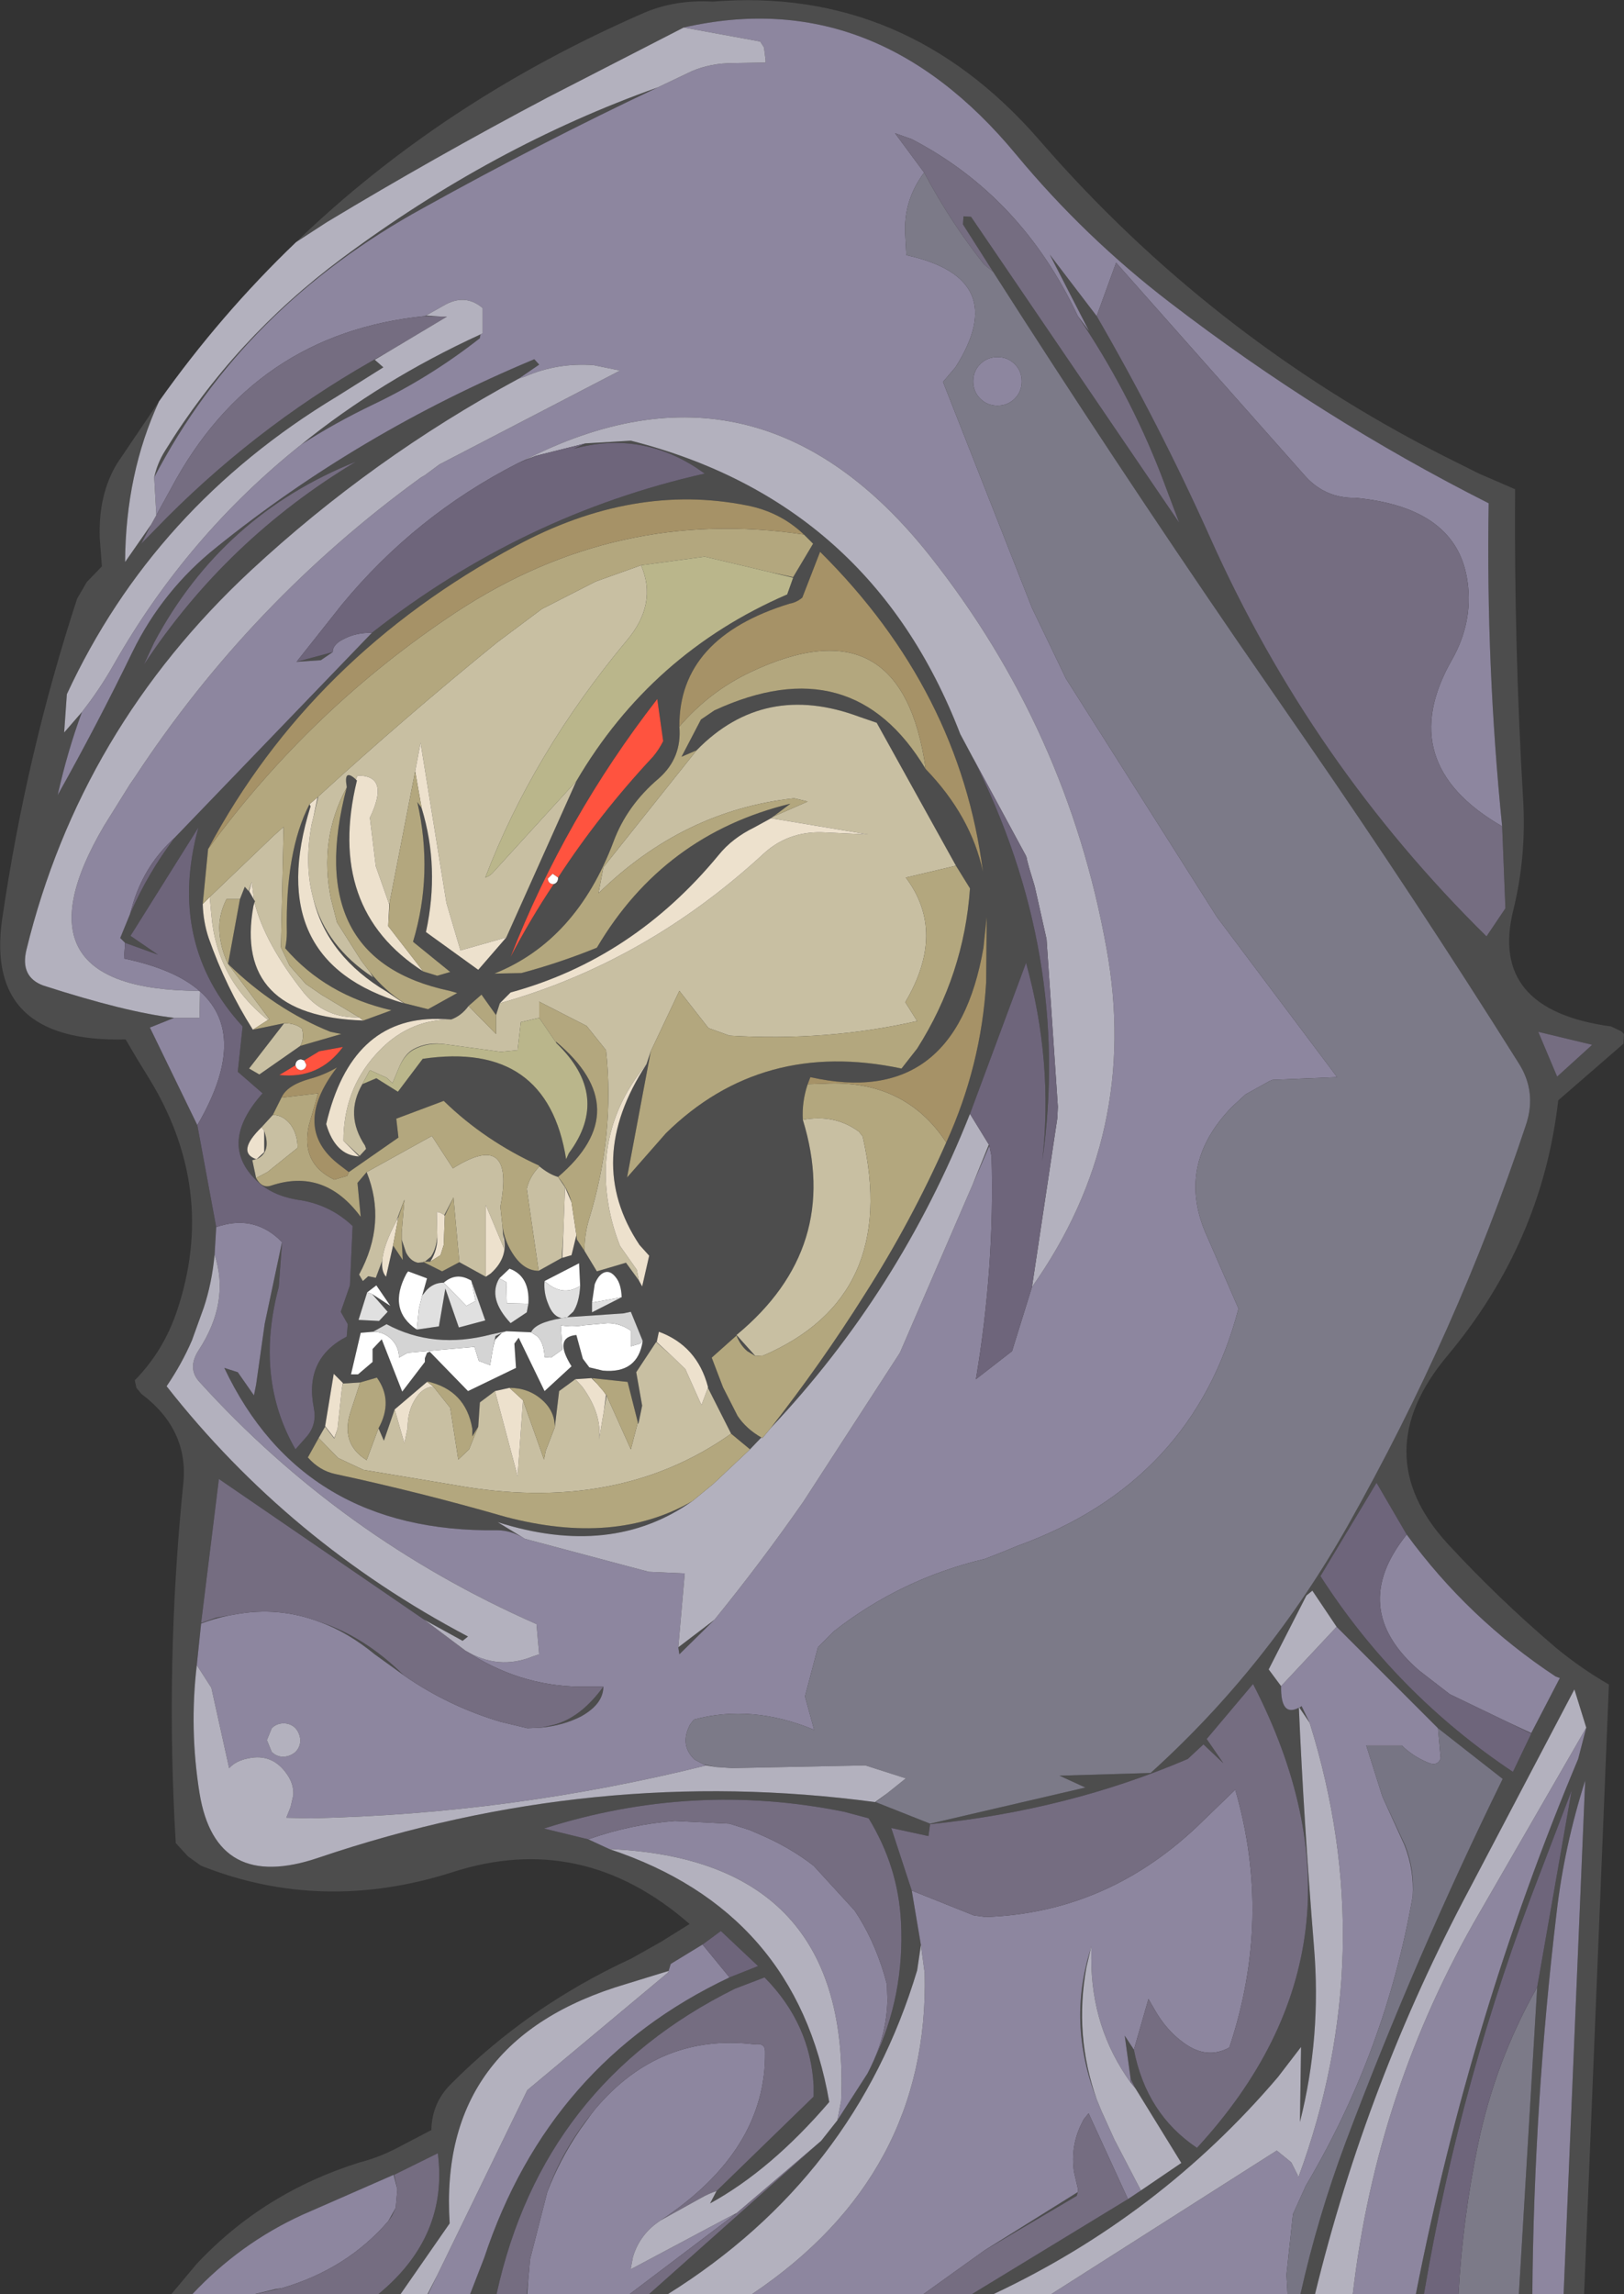
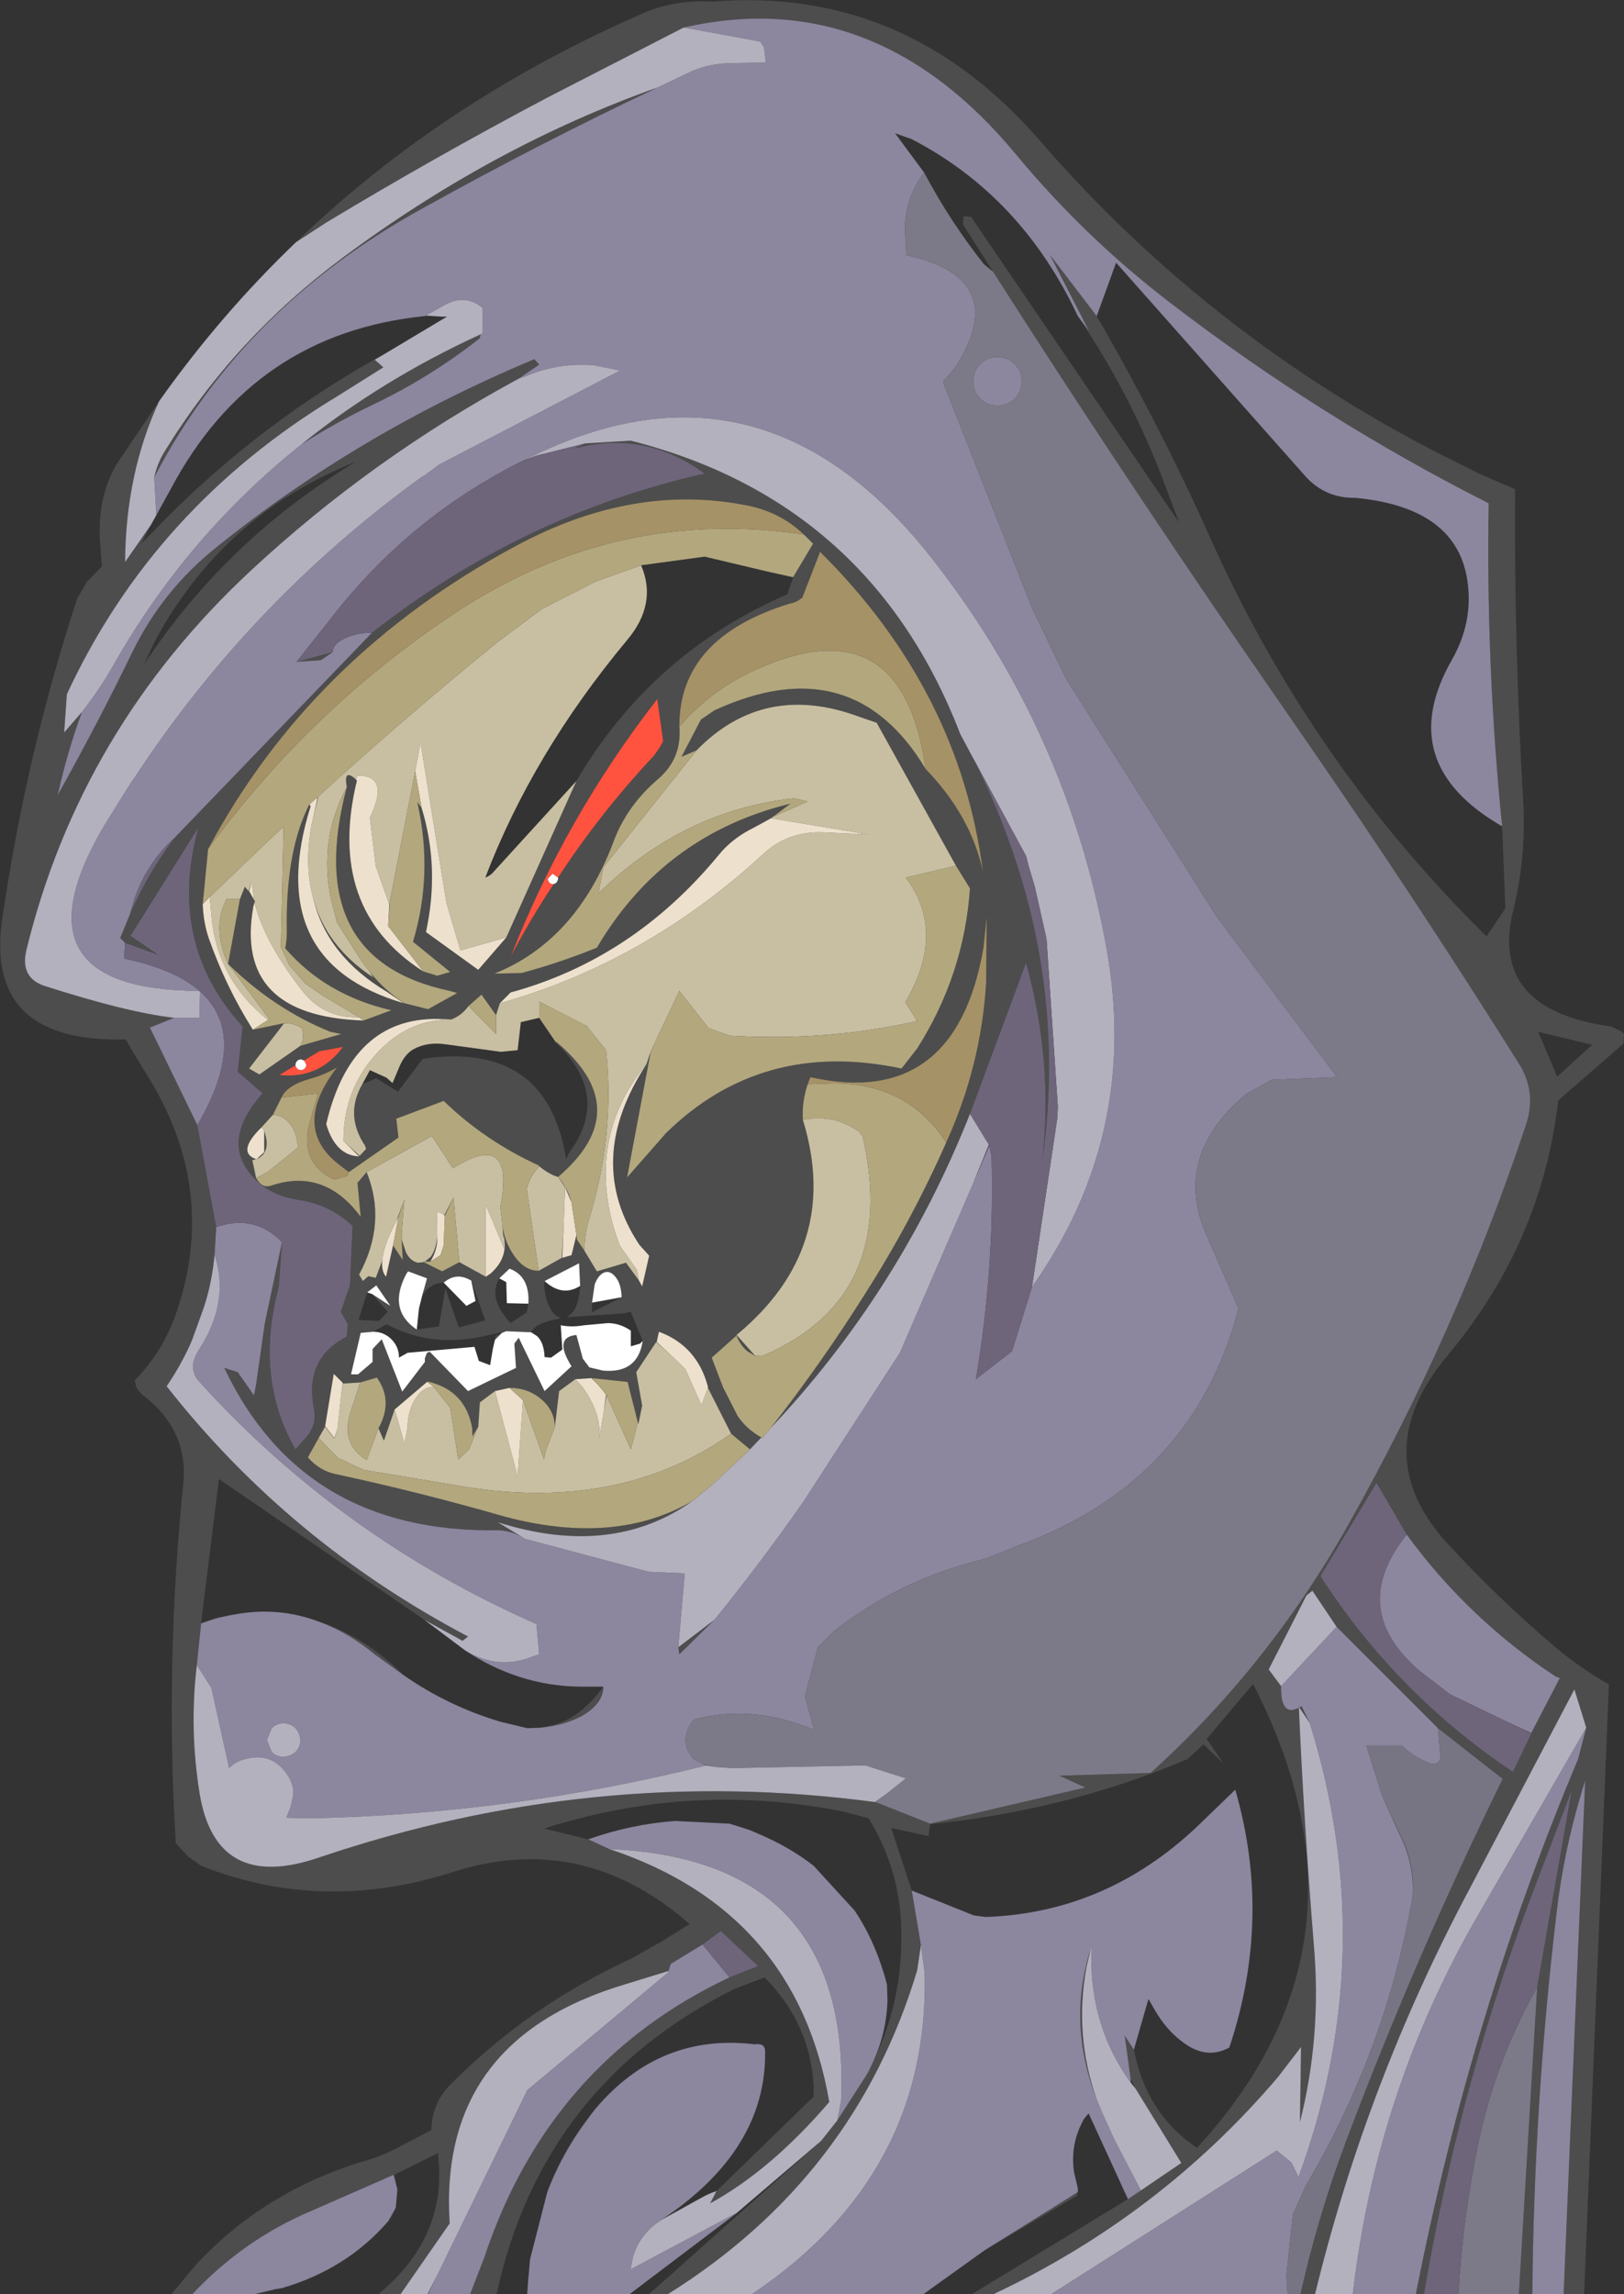
<svg xmlns="http://www.w3.org/2000/svg" height="212.65px" width="150.6px">
  <rect width="100%" height="100%" fill="#333333" stroke="none" />
  <g transform="matrix(1.0, 0.0, 0.0, 1.0, 75.35, 108.65)">
    <path d="M-47.9 -86.2 Q-34.25 -99.35 -15.65 -107.45 -12.75 -108.7 -9.25 -108.5 8.6 -109.95 21.0 -95.7 36.85 -77.4 58.5 -66.4 L61.8 -64.75 65.15 -63.3 Q65.05 -48.85 65.9 -34.45 66.2 -29.25 65.0 -24.35 62.65 -15.05 74.05 -13.5 L75.0 -13.05 75.25 -12.8 75.2 -11.9 69.15 -6.65 Q67.65 6.55 58.85 17.05 51.3 26.1 58.85 34.4 63.6 39.55 68.95 44.1 71.25 46.0 73.85 47.5 L71.55 104.0 69.65 104.0 71.65 56.4 Q69.7 62.55 69.0 68.65 66.9 86.25 66.75 104.0 L65.5 104.0 67.2 75.55 70.4 57.3 67.5 64.9 Q60.1 83.9 56.7 104.0 L55.95 104.0 Q61.05 78.05 71.0 54.4 L71.75 51.5 70.65 47.95 60.95 66.4 Q51.4 84.3 46.6 104.0 L45.25 104.0 Q46.85 96.85 49.45 89.9 55.95 72.65 64.0 56.25 L58.0 51.55 48.6 42.15 46.35 38.8 45.8 39.25 42.3 46.1 43.45 47.65 Q43.4 50.55 45.1 49.65 45.55 60.05 46.5 71.8 47.2 80.15 45.2 88.05 L45.3 81.1 43.15 83.9 Q32.2 96.75 16.8 104.0 L14.8 104.0 29.25 95.2 30.45 94.4 34.2 91.85 29.95 84.95 29.5 84.05 28.95 80.05 29.8 81.35 Q30.95 87.3 35.65 90.45 53.2 71.4 40.85 47.45 L36.55 52.55 38.1 54.8 36.25 53.05 34.8 54.4 Q23.7 59.15 10.9 60.45 L10.75 61.55 7.3 60.8 9.2 66.6 10.05 71.65 9.7 74.0 Q3.95 93.15 -13.4 104.0 L-15.15 104.0 0.8 89.8 2.3 87.9 5.1 83.55 5.35 83.05 5.7 82.3 Q8.55 76.35 8.2 69.5 7.95 64.4 5.2 59.9 L2.95 59.3 Q-11.1 56.45 -24.9 60.85 L-20.8 61.85 -18.85 62.75 Q-1.5 68.5 1.55 86.2 -3.85 92.5 -9.5 95.6 L-8.9 94.45 0.1 85.7 0.1 84.7 Q-0.2 78.95 -4.45 74.65 L-7.2 75.7 Q-25.05 84.55 -29.3 104.0 L-31.75 104.0 -30.45 100.65 Q-24.45 82.55 -7.7 74.65 L-5.05 73.6 -8.5 70.35 -10.2 71.6 -13.15 73.4 -13.35 74.05 -17.25 75.25 Q-34.75 80.4 -33.65 97.45 L-38.2 104.0 -40.25 104.0 Q-33.75 98.65 -34.75 90.95 L-38.8 92.95 -38.5 94.3 -38.85 92.95 -47.3 96.65 Q-53.1 99.3 -57.5 104.0 L-59.45 104.0 -57.15 101.25 Q-50.95 94.6 -42.0 91.8 -40.25 91.35 -38.6 90.5 L-35.35 88.8 Q-35.3 86.3 -33.55 84.55 -26.35 77.3 -16.8 72.9 L-14.05 71.35 -11.4 69.7 Q-21.35 61.0 -33.4 64.9 -45.5 68.75 -56.7 64.3 L-57.9 63.45 -59.05 62.2 Q-60.05 45.55 -58.35 28.85 -57.85 23.85 -62.25 20.55 L-62.7 20.0 -62.85 19.3 Q-60.2 16.6 -58.95 12.9 -55.1 1.5 -61.75 -9.05 L-62.7 -10.6 -63.7 -12.3 Q-76.8 -11.95 -75.15 -23.45 -72.9 -38.8 -68.2 -53.15 L-67.3 -54.7 -65.9 -56.15 -66.1 -58.75 Q-66.25 -62.85 -64.45 -65.75 L-60.6 -71.45 Q-63.7 -64.75 -63.75 -56.55 L-61.35 -60.0 -62.25 -58.25 -59.85 -60.7 Q-50.75 -69.8 -39.5 -75.95 L-40.6 -75.3 -39.8 -74.6 -44.1 -71.9 Q-61.1 -61.65 -69.15 -44.3 L-69.4 -40.75 -67.75 -42.65 Q-69.1 -39.0 -70.0 -34.95 -66.3 -41.55 -63.05 -48.25 -60.25 -53.95 -55.3 -57.9 -42.1 -68.55 -25.8 -75.35 L-25.35 -74.85 -27.25 -73.55 Q-40.85 -66.2 -52.1 -55.75 -67.9 -41.05 -72.9 -20.6 -73.5 -18.1 -71.35 -17.3 -63.6 -14.8 -59.2 -14.3 L-61.45 -13.4 -57.05 -4.35 -55.3 5.1 -55.45 7.65 Q-55.7 10.3 -56.45 12.55 L-57.55 15.6 Q-58.5 17.8 -59.9 19.85 -48.55 34.3 -31.95 43.05 L-32.45 43.45 -36.0 41.5 -55.05 28.45 -56.7 41.8 -55.3 41.3 -53.55 41.0 Q-55.1 41.25 -56.7 41.85 L-57.1 45.7 Q-57.8 51.6 -56.85 57.55 -55.35 66.8 -45.8 63.55 -20.25 54.9 5.8 58.4 L6.9 57.6 5.85 58.4 10.9 60.4 25.3 57.05 22.9 55.95 31.35 55.7 Q42.25 45.85 49.65 32.75 59.8 14.75 66.15 -4.35 67.2 -7.45 65.45 -10.15 55.9 -25.35 45.7 -40.1 L39.35 -49.3 Q27.8 -66.15 16.75 -83.45 L13.95 -87.85 14.0 -88.6 14.7 -88.55 34.0 -60.2 32.3 -64.7 Q29.3 -72.4 24.6 -79.35 L25.65 -77.95 22.0 -85.05 26.35 -79.35 Q32.2 -69.25 36.9 -58.75 46.25 -37.85 62.5 -21.85 L64.25 -24.45 63.95 -32.05 Q62.45 -46.9 62.7 -62.0 47.15 -69.85 33.15 -80.6 25.25 -86.65 18.9 -94.3 5.8 -110.15 -11.95 -106.1 L-24.6 -99.6 Q-35.1 -94.05 -45.05 -88.05 L-47.9 -86.2 M-10.1 54.9 L-8.95 55.15 -9.85 55.0 -10.1 54.9 M-21.05 -67.55 L-16.85 -67.8 Q5.4 -62.15 13.7 -40.6 L14.85 -38.45 Q24.05 -20.25 21.3 -1.0 22.35 -10.2 19.8 -19.4 L14.6 -5.4 Q8.05 11.1 -3.9 23.75 0.8 17.75 4.8 11.4 9.15 4.6 12.4 -2.75 15.65 -9.9 16.1 -17.6 L16.15 -23.65 15.85 -20.8 Q13.25 -5.8 -0.2 -8.8 L-0.45 -8.15 Q-1.0 -6.5 -0.9 -4.85 2.75 7.0 -7.05 15.1 L-5.3 17.05 -6.05 16.6 Q-6.7 16.05 -7.05 15.15 L-9.35 17.2 -8.3 19.95 -6.95 22.6 Q-6.15 23.8 -4.75 24.6 L-5.8 25.7 -7.55 24.25 -9.7 20.0 -9.7 19.9 Q-10.7 16.1 -14.25 14.8 L-14.45 15.75 -13.1 17.0 -14.5 15.75 -16.35 18.55 -15.8 21.65 -16.15 23.35 -16.2 23.2 -17.15 19.45 -20.45 19.1 -20.0 19.6 -20.5 19.1 -22.0 19.2 -23.5 20.3 -23.9 23.65 Q-23.9 22.15 -25.1 21.1 -26.35 20.0 -28.1 20.0 L-29.45 20.3 -30.85 21.35 -31.0 23.6 -31.55 24.5 -31.55 23.8 Q-32.15 20.2 -35.75 19.4 L-35.6 19.55 -35.75 19.45 -38.75 22.0 -39.75 24.9 -40.25 23.75 Q-38.85 21.2 -40.4 19.05 L-41.95 19.5 -43.55 19.6 -43.65 20.1 -43.55 19.55 -44.4 18.7 -45.2 23.55 -44.35 24.65 -44.05 23.8 -44.35 24.7 -45.2 23.6 -45.8 24.65 -46.8 26.45 Q-45.7 27.7 -44.2 28.0 -36.3 29.7 -28.5 31.95 -18.3 34.65 -11.15 30.5 -18.65 35.8 -29.2 32.45 L-26.9 33.85 Q-28.05 33.2 -29.25 33.2 -47.3 33.45 -54.55 18.15 L-53.3 18.55 -51.8 20.7 -51.6 19.7 -50.8 14.05 -49.2 6.5 -49.2 6.4 -49.2 6.6 -49.5 10.65 Q-51.75 19.1 -47.95 25.7 L-46.85 24.45 Q-45.95 23.35 -46.25 21.85 -47.15 17.3 -43.2 15.25 L-43.1 14.1 -43.75 12.95 -42.9 10.5 -42.65 5.0 Q-44.8 2.95 -47.85 2.55 -50.15 2.15 -51.55 0.8 -55.15 -2.65 -51.0 -7.3 L-53.3 -9.3 -52.85 -13.5 Q-59.9 -21.2 -56.95 -31.95 L-63.25 -21.9 -60.7 -20.15 -63.75 -21.25 -64.2 -21.7 -63.3 -23.9 Q-61.65 -27.7 -59.15 -31.0 L-40.85 -50.0 Q-26.9 -60.95 -10.0 -64.75 L-10.8 -65.3 Q-16.05 -68.7 -22.15 -67.05 L-21.05 -67.55 M-26.7 -66.0 L-25.65 -66.4 -27.35 -65.7 -26.7 -66.0 M13.3 -28.4 L5.95 -41.65 4.35 -42.2 Q-4.5 -45.5 -10.75 -39.1 L-12.15 -38.5 -10.35 -41.95 -9.1 -42.8 Q3.7 -48.7 10.5 -37.35 14.7 -33.0 15.8 -27.85 13.65 -44.65 0.7 -57.5 L-0.95 -53.25 Q-1.5 -52.8 -2.1 -52.7 -12.4 -49.55 -12.35 -41.3 -12.1 -38.4 -14.25 -36.5 -17.2 -34.0 -18.45 -30.65 -21.9 -21.45 -29.5 -18.4 L-27.0 -18.45 Q-23.45 -19.4 -20.0 -20.8 -13.8 -31.3 -2.05 -34.15 L-3.65 -32.95 -3.85 -32.8 -5.4 -31.95 Q-7.45 -30.95 -8.7 -29.4 -16.65 -19.75 -28.0 -16.65 L-29.0 -15.65 -29.35 -14.55 -30.7 -16.45 -31.9 -15.4 Q-32.55 -14.5 -33.5 -14.15 L-34.75 -14.2 Q-42.8 -14.3 -45.1 -4.45 -44.25 -1.55 -42.05 -1.45 L-43.5 -2.9 -42.0 -1.5 -41.4 -2.15 -41.5 -2.45 Q-43.4 -5.3 -41.75 -8.15 L-40.45 -8.7 -38.45 -7.45 -36.15 -10.5 Q-24.6 -12.2 -22.85 -1.2 L-22.6 -1.75 Q-18.65 -7.05 -23.75 -11.95 L-23.8 -12.1 Q-16.25 -5.8 -23.6 0.45 -24.45 0.2 -25.35 -0.55 L-25.4 -0.45 -25.35 -0.6 Q-30.4 -2.9 -34.2 -6.6 L-38.6 -4.95 -38.4 -3.2 -43.0 0.0 -43.85 -0.65 Q-48.4 -4.1 -44.1 -9.7 -45.3 -9.0 -46.6 -8.65 -48.75 -8.05 -49.25 -6.9 L-50.05 -5.3 -51.1 -4.15 Q-53.45 -1.85 -51.6 -1.2 L-51.95 -1.1 -51.6 0.55 Q-51.05 1.55 -50.2 1.25 -45.25 -0.4 -41.9 4.15 L-42.2 1.0 -41.35 0.0 Q-39.45 4.7 -42.05 9.5 L-41.7 10.1 -41.2 9.65 -40.5 9.8 -39.9 8.2 Q-40.0 9.2 -39.55 9.7 L-38.9 6.8 -38.0 8.15 -38.1 6.25 -37.7 7.45 Q-37.3 8.25 -36.6 8.4 L-36.05 8.35 -34.35 9.2 -32.75 8.35 -30.3 9.7 -29.85 9.4 Q-28.1 7.85 -28.7 5.75 L-28.75 5.05 Q-28.55 6.35 -27.9 7.4 -26.85 9.15 -25.4 9.15 L-23.25 7.95 -23.1 5.5 -23.2 7.95 -22.35 7.7 -21.9 5.85 -21.85 6.25 -21.15 7.3 -20.0 9.2 -17.3 8.4 -16.1 10.05 -15.8 10.6 -15.15 7.75 -16.05 6.75 Q-21.25 -1.05 -15.4 -10.0 L-15.0 -11.2 -17.2 0.5 -13.6 -3.6 Q-4.7 -12.35 8.25 -9.6 L9.7 -11.45 Q14.05 -18.3 14.6 -26.3 L13.3 -28.4 M16.4 -2.45 L14.85 1.15 16.35 -2.55 16.4 -2.45 M-9.1 41.5 L-12.35 44.7 -12.45 44.05 -9.1 41.5 M69.05 -8.85 L72.3 -11.8 67.3 -13.0 69.05 -8.85 M55.1 33.6 L52.3 28.8 47.1 37.45 Q54.1 48.35 64.95 55.6 L66.65 52.05 64.5 51.0 66.65 52.0 69.3 46.9 68.9 46.75 Q60.8 41.4 55.1 33.6 M25.8 72.0 L25.4 73.7 Q24.25 80.0 26.35 85.95 23.6 78.85 25.8 72.0 M24.6 94.55 L24.5 94.9 15.95 99.95 24.6 94.55 M46.1 51.05 L45.15 49.65 45.35 49.5 46.1 51.05 M55.65 67.15 Q55.8 64.7 54.9 62.4 L52.85 57.9 54.95 62.4 Q55.85 64.7 55.65 67.15 M-14.35 -100.55 Q-25.25 -95.4 -36.05 -89.4 -52.8 -80.25 -61.05 -64.4 -60.75 -65.75 -60.05 -66.85 -53.65 -77.25 -43.65 -84.7 -29.7 -95.1 -14.35 -100.55 M-35.95 -79.35 L-35.85 -79.4 -34.4 -79.3 -35.95 -79.35 M-30.8 -77.65 L-30.85 -77.3 Q-35.5 -73.65 -40.75 -71.15 -44.3 -69.45 -47.4 -67.45 -40.05 -73.4 -30.8 -77.65 M-4.1 -55.65 L-1.8 -55.15 0.05 -58.25 -0.8 -59.1 Q-3.0 -61.2 -6.1 -61.8 -16.65 -63.9 -27.5 -58.05 -46.5 -47.85 -56.05 -29.95 L-56.55 -24.85 Q-56.5 -23.2 -56.0 -21.7 -54.4 -17.15 -51.9 -13.2 L-49.0 -13.8 -52.25 -9.6 -51.3 -9.05 -47.5 -11.7 -43.7 -12.8 -44.7 -13.0 Q-49.9 -15.1 -54.2 -19.3 L-53.1 -25.3 -52.65 -26.45 -52.3 -26.05 -52.0 -26.9 -52.25 -26.05 -51.8 -25.25 -51.7 -25.1 -51.75 -25.0 -51.85 -24.65 Q-53.7 -14.45 -41.65 -14.05 L-39.05 -15.0 Q-45.15 -16.4 -48.9 -20.75 -48.75 -21.5 -48.75 -22.2 -48.9 -29.75 -46.65 -34.1 L-46.55 -33.9 Q-51.05 -19.5 -37.9 -15.65 L-39.45 -16.7 Q-45.0 -20.0 -46.3 -25.35 -45.1 -20.9 -40.75 -18.05 L-41.05 -18.55 Q-39.7 -16.85 -37.85 -15.65 L-35.65 -15.1 -32.95 -16.6 -33.65 -16.8 Q-47.4 -19.7 -43.2 -35.65 L-43.2 -35.75 Q-43.5 -37.45 -42.35 -36.4 L-42.25 -36.3 Q-45.15 -24.4 -36.1 -18.6 L-34.8 -18.2 -33.6 -18.55 -37.05 -21.35 Q-35.15 -27.65 -36.65 -34.3 L-36.25 -33.75 Q-34.55 -28.2 -35.85 -22.25 L-31.0 -18.75 -28.4 -21.75 -21.9 -36.25 Q-14.95 -48.1 -2.35 -53.55 L-1.8 -55.1 -4.1 -55.65 M-45.9 -34.75 L-45.85 -34.75 -46.3 -32.85 -45.9 -34.75 M-39.25 -24.8 L-39.2 -25.05 -39.35 -22.8 -39.25 -24.8 M-47.85 -47.3 L-44.5 -48.2 -45.6 -47.45 -47.85 -47.3 M-62.0 -47.05 Q-54.35 -58.65 -42.35 -65.85 -54.75 -60.9 -61.05 -49.1 L-62.0 -47.05 M-51.55 -1.2 L-50.85 -1.85 -50.85 -3.85 -50.7 -3.3 Q-50.35 -1.75 -51.55 -1.2 M-47.95 -9.9 L-49.45 -9.0 Q-45.75 -8.6 -43.55 -11.6 L-45.75 -11.2 -47.15 -10.35 -47.45 -10.45 Q-47.9 -10.4 -47.95 -9.95 L-47.95 -9.9 M-23.6 -27.3 Q-19.75 -33.2 -14.8 -38.5 -14.25 -39.15 -13.85 -39.95 L-14.4 -43.85 Q-22.95 -32.85 -28.0 -19.95 -26.2 -23.4 -24.0 -26.7 -23.65 -26.8 -23.6 -27.2 L-23.6 -27.3 M-34.05 -11.85 Q-35.7 -12.05 -37.0 -11.35 -37.8 -10.9 -38.3 -9.8 -37.8 -10.95 -37.0 -11.4 -35.7 -12.1 -34.05 -11.85 M-17.7 11.6 Q-17.75 10.35 -18.25 9.75 -18.75 9.1 -19.3 9.3 -19.85 9.5 -20.2 10.4 L-20.45 12.1 -20.45 13.0 -17.7 11.6 M-26.1 14.85 L-28.4 14.75 -29.8 15.05 Q-35.15 16.45 -39.5 14.1 L-40.75 14.8 -41.9 14.9 -42.8 18.75 -42.15 18.75 -40.8 17.6 -40.8 16.4 -39.95 15.5 -38.05 20.35 -35.95 17.6 -35.95 17.25 -35.75 16.75 -35.5 16.65 -31.95 20.3 -27.5 18.15 -27.65 15.9 -27.25 15.35 -24.85 20.3 -22.35 18.0 Q-24.05 15.3 -21.9 15.1 L-21.3 17.3 -20.7 18.1 -19.45 18.4 Q-16.2 18.7 -15.75 15.65 L-16.85 12.95 -17.55 13.1 -22.75 13.45 -22.2 12.95 Q-21.65 12.15 -21.55 10.6 L-21.55 10.55 -21.65 8.45 -24.85 10.1 Q-24.95 11.2 -24.5 12.25 -24.1 13.3 -23.4 13.5 L-23.3 13.55 Q-25.7 13.95 -26.1 14.85 M-28.8 14.9 L-29.45 15.55 -29.65 16.4 -29.4 15.2 -28.8 14.9 M-19.35 22.15 L-19.15 20.65 -19.4 20.3 -19.1 20.7 -19.35 22.15 M-22.95 1.4 L-23.6 0.45 Q-22.7 1.5 -22.35 2.8 L-22.95 1.4 M-26.35 12.2 Q-26.2 9.65 -28.1 8.95 L-29.05 9.85 Q-30.15 11.7 -28.0 14.0 L-26.5 13.0 -26.35 12.2 M-34.8 5.95 Q-34.75 7.2 -35.45 8.3 L-35.95 8.3 -35.4 7.85 Q-34.9 7.15 -34.8 5.95 M-34.1 4.05 L-34.15 4.0 -33.3 2.35 -34.1 4.05 M-38.6 4.55 L-37.85 2.55 -38.4 4.15 -38.6 4.55 M-34.2 10.25 Q-35.15 10.25 -35.8 10.95 L-36.2 11.45 -35.75 9.85 -37.5 9.2 -37.65 9.4 Q-39.45 12.75 -36.7 14.6 L-34.65 14.3 -34.05 10.8 -32.8 14.4 -30.35 13.75 -31.65 10.05 -31.85 9.95 Q-33.1 9.3 -34.2 10.25 M-41.3 11.15 L-42.1 13.7 -40.2 13.8 -39.4 12.95 -40.85 11.3 -39.15 12.4 -40.45 10.5 -41.3 11.15 M-19.4 47.7 Q-19.4 49.3 -21.45 50.45 -23.1 51.3 -25.2 51.5 L-24.05 51.25 Q-21.5 50.6 -19.4 47.7 M-37.9 46.65 L-40.6 44.7 Q-43.1 42.65 -45.7 41.7 -41.55 43.05 -37.9 46.65 M-34.8 102.25 L-35.65 104.0 -35.7 104.0 -34.8 102.25 M-38.65 96.0 L-39.0 96.75 -39.35 97.25 -38.65 96.0 M-49.2 103.45 L-51.65 104.0 -51.7 104.0 -49.85 103.55 -49.2 103.45 M-20.5 87.3 L-21.55 88.75 Q-23.45 91.55 -24.6 94.55 -23.2 90.65 -20.5 87.3 M-26.35 102.5 L-26.45 104.0 -26.5 104.0 -26.35 102.5 M-7.1 96.55 L-8.3 97.15 -7.05 96.5 -7.1 96.55" fill="#4d4d4d" fill-rule="evenodd" stroke="none" />
    <path d="M-11.95 -106.1 Q5.8 -110.15 18.9 -94.3 25.25 -86.65 33.15 -80.6 47.15 -69.85 62.7 -62.0 62.45 -46.9 63.95 -32.05 53.8 -37.9 59.3 -47.5 61.25 -50.95 60.75 -54.65 59.85 -61.6 50.35 -62.5 47.6 -62.45 45.75 -64.45 L28.15 -84.3 26.35 -79.35 22.0 -85.05 25.65 -77.95 24.6 -79.35 Q19.4 -90.45 9.2 -95.75 L7.65 -96.3 10.35 -92.65 Q8.4 -90.05 8.6 -86.85 L8.7 -85.0 Q18.5 -82.85 13.25 -74.6 L12.1 -73.25 20.35 -52.3 23.5 -45.75 37.5 -23.65 48.65 -8.8 42.65 -8.55 42.4 -8.45 40.15 -7.2 38.9 -6.05 Q33.55 -0.55 36.65 6.1 L39.5 12.65 Q35.3 28.75 19.0 34.65 L18.15 35.0 Q17.05 35.45 16.0 35.85 8.2 37.7 2.0 42.55 L0.5 44.05 -0.7 48.6 0.15 51.7 Q-5.65 49.3 -11.0 50.75 L-11.35 51.2 Q-12.35 53.1 -10.95 54.45 L-10.1 54.9 -9.85 55.0 Q-27.95 59.5 -46.5 59.9 L-48.8 59.85 -48.4 58.85 -48.15 57.75 Q-48.1 56.7 -48.75 55.8 -50.1 53.85 -52.35 54.35 -53.45 54.55 -54.1 55.25 L-55.75 47.8 -57.1 45.7 -56.7 41.85 Q-55.1 41.25 -53.55 41.0 -49.5 40.25 -45.7 41.7 -43.1 42.65 -40.6 44.7 L-37.9 46.65 Q-33.8 49.5 -28.95 50.95 L-26.45 51.55 -25.2 51.5 Q-23.1 51.3 -21.45 50.45 -19.4 49.3 -19.4 47.7 L-21.65 47.7 Q-27.3 47.6 -32.2 44.35 -29.15 46.2 -25.95 44.9 L-25.35 44.7 -25.6 41.9 Q-43.75 33.9 -56.85 19.45 -58.0 18.2 -56.95 16.55 -54.0 12.05 -55.45 7.65 L-55.3 5.1 Q-52.0 3.95 -49.55 6.15 L-49.2 6.5 -50.8 14.05 -51.6 19.7 -51.8 20.7 -53.3 18.55 -54.55 18.15 Q-47.3 33.45 -29.25 33.2 -28.05 33.2 -26.9 33.85 L-26.75 33.95 -26.65 34.0 -15.2 37.05 -11.85 37.2 -12.45 44.05 -12.35 44.7 -9.1 41.5 Q-4.75 36.15 -0.85 30.55 L8.1 16.75 14.85 1.15 16.4 -2.45 16.6 -1.45 Q16.9 8.8 15.15 19.2 L18.5 16.6 20.35 10.65 Q30.4 -3.55 27.25 -20.8 23.6 -41.05 10.9 -57.1 -4.95 -77.1 -26.7 -66.0 L-27.35 -65.7 Q-36.85 -60.85 -43.65 -52.6 L-47.85 -47.3 -45.6 -47.45 -44.5 -48.2 Q-44.5 -48.95 -43.4 -49.45 -42.35 -50.0 -40.85 -50.0 L-59.15 -31.0 Q-61.85 -28.55 -62.95 -25.1 L-63.3 -23.9 -64.2 -21.7 -63.75 -21.25 -63.85 -19.8 Q-59.1 -18.8 -56.8 -16.75 L-56.95 -16.8 Q-74.65 -16.9 -65.7 -32.1 L-63.3 -35.95 -62.85 -36.6 Q-52.15 -52.9 -36.3 -64.4 L-35.95 -64.6 -34.6 -65.6 -17.85 -74.3 -20.3 -74.8 Q-23.65 -75.05 -26.65 -73.75 L-27.25 -73.55 -25.35 -74.85 -25.8 -75.35 Q-42.1 -68.55 -55.3 -57.9 -60.25 -53.95 -63.05 -48.25 -66.3 -41.55 -70.0 -34.95 -69.1 -39.0 -67.75 -42.65 -66.1 -44.75 -64.8 -47.05 -58.0 -59.0 -47.4 -67.45 -44.3 -69.45 -40.75 -71.15 -35.5 -73.65 -30.85 -77.3 L-30.8 -77.65 -30.6 -77.75 -30.6 -80.1 Q-32.25 -81.5 -34.25 -80.3 L-35.85 -79.4 -35.95 -79.35 Q-51.85 -77.75 -59.5 -63.35 L-60.85 -60.9 -61.05 -64.4 Q-52.8 -80.25 -36.05 -89.4 -25.25 -95.4 -14.35 -100.55 L-11.2 -102.05 Q-9.45 -102.8 -7.35 -102.8 L-4.35 -102.85 -4.35 -103.05 -4.5 -104.25 -4.85 -104.8 -11.95 -106.1 M-57.05 -4.35 L-61.45 -13.4 -59.2 -14.3 -56.85 -14.3 -56.8 -16.75 Q-52.2 -12.65 -57.05 -4.35 M-57.5 104.0 Q-53.1 99.3 -47.3 96.65 L-38.85 92.95 -38.5 94.3 -38.65 96.0 -39.35 97.25 Q-43.2 101.7 -49.2 103.45 L-49.85 103.55 -51.7 104.0 -57.5 104.0 M-13.35 74.05 L-13.15 73.4 -10.2 71.6 -7.7 74.65 Q-24.45 82.55 -30.45 100.65 L-31.75 104.0 -35.65 104.0 -34.8 102.25 -26.45 85.1 -13.4 74.2 -13.35 74.05 M-18.85 62.75 L-20.8 61.85 Q-16.85 60.45 -12.75 60.15 L-7.7 60.4 -6.1 60.9 -5.8 61.0 -5.0 61.35 Q-2.15 62.55 0.1 64.3 L3.9 68.45 Q5.65 71.05 6.65 74.4 L6.9 75.3 6.95 76.85 Q6.85 79.7 5.7 82.3 L5.35 83.05 5.1 83.55 2.3 87.9 2.65 86.1 Q3.6 63.7 -18.85 62.75 M10.05 71.65 L9.2 66.6 14.95 68.9 16.05 69.05 Q27.6 68.65 36.25 60.1 L39.2 57.25 Q42.65 69.15 38.65 81.15 36.55 82.3 34.4 80.7 32.8 79.55 31.7 77.6 L31.15 76.65 29.8 81.35 28.95 80.05 29.5 84.05 29.5 84.4 Q25.85 79.35 25.85 72.9 L25.85 71.75 25.8 72.0 Q23.6 78.85 26.35 85.95 L26.8 87.05 28.0 89.7 30.45 94.4 29.25 95.2 25.6 87.25 25.15 87.8 24.95 88.2 Q23.9 90.3 24.25 92.7 L24.6 94.2 24.6 94.55 15.95 99.95 10.3 104.0 -5.6 104.0 Q10.85 92.95 10.4 74.25 L10.05 71.65 M45.1 49.65 Q43.4 50.55 43.45 47.65 L48.6 42.15 58.0 51.55 58.25 54.35 Q57.95 55.1 57.1 54.75 55.65 54.15 54.65 53.15 L51.35 53.15 52.85 57.9 54.9 62.4 Q55.8 64.7 55.65 67.15 53.15 81.45 45.75 93.95 L44.55 96.6 43.95 102.2 44.05 104.0 22.15 104.0 43.05 90.7 44.4 91.8 45.0 93.0 45.05 93.2 Q52.75 72.3 46.1 51.05 L45.35 49.5 45.15 49.65 45.1 49.55 45.1 49.65 M71.75 51.5 L71.0 54.4 Q61.05 78.05 55.95 104.0 L50.1 104.0 Q52.3 85.05 61.85 68.65 L71.75 51.5 M66.75 104.0 Q66.9 86.25 69.0 68.65 69.7 62.55 71.65 56.4 L69.65 104.0 66.75 104.0 M15.55 -74.9 Q16.2 -75.55 17.15 -75.55 18.1 -75.55 18.75 -74.9 19.4 -74.25 19.4 -73.3 19.4 -72.35 18.75 -71.7 18.1 -71.05 17.15 -71.05 16.2 -71.05 15.55 -71.7 14.9 -72.35 14.9 -73.3 14.9 -74.25 15.55 -74.9 M55.1 33.6 Q60.8 41.4 68.9 46.75 L69.3 46.9 66.65 52.0 64.5 51.0 59.1 48.4 56.25 46.2 Q49.6 40.45 55.1 33.6 M-47.5 52.65 Q-47.55 52.0 -47.95 51.55 -48.4 51.1 -49.05 51.1 -49.7 51.1 -50.15 51.55 L-50.6 52.65 -50.15 53.75 Q-49.7 54.2 -49.05 54.2 -48.4 54.15 -47.95 53.75 -47.5 53.3 -47.5 52.65 M-24.6 94.55 Q-23.45 91.55 -21.55 88.75 L-20.5 87.3 -20.15 86.85 Q-14.2 79.8 -5.4 80.85 -4.4 80.7 -4.4 81.5 -4.25 90.65 -14.05 97.15 -16.0 98.4 -16.65 100.55 L-16.85 101.6 -16.85 101.7 -8.3 97.15 -7.1 96.55 -16.95 104.0 -26.45 104.0 -26.35 102.5 -26.3 102.0 -26.2 100.8 -24.6 94.55" fill="#8d869f" fill-rule="evenodd" stroke="none" />
-     <path d="M63.95 -32.05 L64.25 -24.45 62.5 -21.85 Q46.25 -37.85 36.9 -58.75 32.2 -69.25 26.35 -79.35 L28.15 -84.3 45.75 -64.45 Q47.6 -62.45 50.35 -62.5 59.85 -61.6 60.75 -54.65 61.25 -50.95 59.3 -47.5 53.8 -37.9 63.95 -32.05 M24.6 -79.35 Q29.3 -72.4 32.3 -64.7 L34.0 -60.2 14.7 -88.55 14.0 -88.6 13.95 -87.85 16.75 -83.45 15.9 -84.15 Q12.8 -88.05 10.35 -92.65 L7.65 -96.3 9.2 -95.75 Q19.4 -90.45 24.6 -79.35 M-53.55 41.0 L-55.3 41.3 -56.7 41.8 -55.05 28.45 -36.0 41.5 -32.2 44.35 Q-27.3 47.6 -21.65 47.7 L-19.4 47.7 Q-21.5 50.6 -24.05 51.25 L-25.2 51.5 -26.45 51.55 -28.95 50.95 Q-33.8 49.5 -37.9 46.65 -41.55 43.05 -45.7 41.7 -49.5 40.25 -53.55 41.0 M-39.5 -75.95 Q-50.75 -69.8 -59.85 -60.7 L-62.25 -58.25 -61.35 -60.0 -60.85 -60.9 -59.5 -63.35 Q-51.85 -77.75 -35.95 -79.35 L-34.4 -79.3 -33.9 -79.3 -39.5 -75.95 M-38.5 94.3 L-38.8 92.95 -34.75 90.95 Q-33.75 98.65 -40.25 104.0 L-51.65 104.0 -49.2 103.45 Q-43.2 101.7 -39.35 97.25 L-39.0 96.75 -38.65 96.0 -38.5 94.3 M-29.3 104.0 Q-25.05 84.55 -7.2 75.7 L-4.45 74.65 Q-0.2 78.95 0.1 84.7 L0.1 85.7 -8.9 94.45 Q-9.65 94.7 -10.35 95.1 L-14.05 97.15 Q-4.25 90.65 -4.4 81.5 -4.4 80.7 -5.4 80.85 -14.2 79.8 -20.15 86.85 L-20.5 87.3 Q-23.2 90.65 -24.6 94.55 L-26.2 100.8 -26.3 102.0 -26.35 102.5 -26.5 104.0 -29.3 104.0 M-20.8 61.85 L-24.9 60.85 Q-11.1 56.45 2.95 59.3 L5.2 59.9 Q7.95 64.4 8.2 69.5 8.55 76.35 5.7 82.3 6.85 79.7 6.95 76.85 L6.9 75.3 6.65 74.4 Q5.65 71.05 3.9 68.45 L0.1 64.3 Q-2.15 62.55 -5.0 61.35 L-5.8 61.0 -6.1 60.9 -7.7 60.4 -12.75 60.15 Q-16.85 60.45 -20.8 61.85 M0.8 89.8 L-15.15 104.0 -16.95 104.0 -7.1 96.55 -7.05 96.5 0.8 89.8 M9.2 66.6 L7.3 60.8 10.75 61.55 10.9 60.45 Q23.7 59.15 34.8 54.4 L36.25 53.05 38.1 54.8 36.55 52.55 40.85 47.45 Q53.2 71.4 35.65 90.45 30.95 87.3 29.8 81.35 L31.15 76.65 31.7 77.6 Q32.8 79.55 34.4 80.7 36.55 82.3 38.65 81.15 42.65 69.15 39.2 57.25 L36.25 60.1 Q27.6 68.65 16.05 69.05 L14.95 68.9 9.2 66.6 M29.5 84.05 L29.95 84.95 29.5 84.4 29.5 84.05 M29.25 95.2 L14.8 104.0 10.3 104.0 15.95 99.95 24.5 94.9 24.6 94.55 24.6 94.2 24.25 92.7 Q23.9 90.3 24.95 88.2 L25.15 87.8 25.6 87.25 29.25 95.2 M69.05 -8.85 L67.3 -13.0 72.3 -11.8 69.05 -8.85 M-62.0 -47.05 L-61.05 -49.1 Q-54.75 -60.9 -42.35 -65.85 -54.35 -58.65 -62.0 -47.05" fill="#756d81" fill-rule="evenodd" stroke="none" />
    <path d="M16.75 -83.45 Q27.8 -66.15 39.35 -49.3 L45.7 -40.1 Q55.9 -25.35 65.45 -10.15 67.2 -7.45 66.15 -4.35 59.8 14.75 49.65 32.75 42.25 45.85 31.35 55.7 L22.9 55.95 25.3 57.05 10.9 60.4 5.85 58.4 6.9 57.6 8.65 56.2 4.9 55.0 -7.45 55.25 -8.95 55.15 -10.1 54.9 -10.95 54.45 Q-12.35 53.1 -11.35 51.2 L-11.0 50.75 Q-5.65 49.3 0.15 51.7 L-0.7 48.6 0.5 44.05 2.0 42.55 Q8.2 37.7 16.0 35.85 17.05 35.45 18.15 35.0 L19.0 34.65 Q35.3 28.75 39.5 12.65 L36.65 6.1 Q33.55 -0.55 38.9 -6.05 L40.15 -7.2 42.4 -8.45 42.65 -8.55 48.65 -8.8 37.5 -23.65 23.5 -45.75 20.35 -52.3 12.1 -73.25 13.25 -74.6 Q18.5 -82.85 8.7 -85.0 L8.6 -86.85 Q8.4 -90.05 10.35 -92.65 12.8 -88.05 15.9 -84.15 L16.75 -83.45 M67.2 75.55 L65.5 104.0 59.9 104.0 Q60.3 96.95 61.7 90.2 63.3 82.45 67.2 75.55 M15.55 -74.9 Q14.9 -74.25 14.9 -73.3 14.9 -72.35 15.55 -71.7 16.2 -71.05 17.15 -71.05 18.1 -71.05 18.75 -71.7 19.4 -72.35 19.4 -73.3 19.4 -74.25 18.75 -74.9 18.1 -75.55 17.15 -75.55 16.2 -75.55 15.55 -74.9" fill="#7c7a88" fill-rule="evenodd" stroke="none" />
    <path d="M-47.9 -86.2 L-45.05 -88.05 Q-35.1 -94.05 -24.6 -99.6 L-11.95 -106.1 -4.85 -104.8 -4.5 -104.25 -4.35 -103.05 -4.35 -102.85 -7.35 -102.8 Q-9.45 -102.8 -11.2 -102.05 L-14.35 -100.55 Q-29.7 -95.1 -43.65 -84.7 -53.65 -77.25 -60.05 -66.85 -60.75 -65.75 -61.05 -64.4 L-60.85 -60.9 -61.35 -60.0 -63.75 -56.55 Q-63.7 -64.75 -60.6 -71.45 -54.9 -79.5 -47.9 -86.2 M6.9 57.6 L5.8 58.4 Q-20.25 54.9 -45.8 63.55 -55.35 66.8 -56.85 57.55 -57.8 51.6 -57.1 45.7 L-55.75 47.8 -54.1 55.25 Q-53.45 54.55 -52.35 54.35 -50.1 53.85 -48.75 55.8 -48.1 56.7 -48.15 57.75 L-48.4 58.85 -48.8 59.85 -46.5 59.9 Q-27.95 59.5 -9.85 55.0 L-8.95 55.15 -7.45 55.25 4.9 55.0 8.65 56.2 6.9 57.6 M-36.0 41.5 L-32.45 43.45 -31.95 43.05 Q-48.55 34.3 -59.9 19.85 -58.5 17.8 -57.55 15.6 L-56.45 12.55 Q-55.7 10.3 -55.45 7.65 -54.0 12.05 -56.95 16.55 -58.0 18.2 -56.85 19.45 -43.75 33.9 -25.6 41.9 L-25.35 44.7 -25.95 44.9 Q-29.15 46.2 -32.2 44.35 L-36.0 41.5 M-59.2 -14.3 Q-63.6 -14.8 -71.35 -17.3 -73.5 -18.1 -72.9 -20.6 -67.9 -41.05 -52.1 -55.75 -40.85 -66.2 -27.25 -73.55 L-26.65 -73.75 Q-23.65 -75.05 -20.3 -74.8 L-17.85 -74.3 -34.6 -65.6 -35.95 -64.6 -36.3 -64.4 Q-52.15 -52.9 -62.85 -36.6 L-63.3 -35.95 -65.7 -32.1 Q-74.65 -16.9 -56.95 -16.8 L-56.8 -16.75 -56.85 -14.3 -59.2 -14.3 M-67.75 -42.65 L-69.4 -40.75 -69.15 -44.3 Q-61.1 -61.65 -44.1 -71.9 L-39.8 -74.6 -40.6 -75.3 -39.5 -75.95 -33.9 -79.3 -34.4 -79.3 -35.85 -79.4 -34.25 -80.3 Q-32.25 -81.5 -30.6 -80.1 L-30.6 -77.75 -30.8 -77.65 Q-40.05 -73.4 -47.4 -67.45 -58.0 -59.0 -64.8 -47.05 -66.1 -44.75 -67.75 -42.65 M-38.2 104.0 L-33.65 97.45 Q-34.75 80.4 -17.25 75.25 L-13.35 74.05 -13.4 74.2 -26.45 85.1 -34.8 102.25 -35.7 104.0 -38.2 104.0 M-8.9 94.45 L-9.5 95.6 Q-3.85 92.5 1.55 86.2 -1.5 68.5 -18.85 62.75 3.6 63.7 2.65 86.1 L2.3 87.9 0.8 89.8 -7.05 96.5 -8.3 97.15 -16.85 101.7 -16.85 101.6 -16.65 100.55 Q-16.0 98.4 -14.05 97.15 L-10.35 95.1 Q-9.65 94.7 -8.9 94.45 M-13.4 104.0 Q3.95 93.15 9.7 74.0 L10.05 71.65 10.4 74.25 Q10.85 92.95 -5.6 104.0 L-13.4 104.0 M29.95 84.95 L34.2 91.85 30.45 94.4 28.0 89.7 26.8 87.05 26.35 85.95 Q24.25 80.0 25.4 73.7 L25.8 72.0 25.85 71.75 25.85 72.9 Q25.85 79.35 29.5 84.4 L29.95 84.95 M16.8 104.0 Q32.2 96.75 43.15 83.9 L45.3 81.1 45.2 88.05 Q47.2 80.15 46.5 71.8 45.55 60.05 45.1 49.65 L45.1 49.55 45.15 49.65 46.1 51.05 Q52.75 72.3 45.05 93.2 L45.0 93.0 44.4 91.8 43.05 90.7 22.15 104.0 16.8 104.0 M43.45 47.65 L42.3 46.1 45.8 39.25 46.35 38.8 48.6 42.15 43.45 47.65 M46.6 104.0 Q51.4 84.3 60.95 66.4 L70.65 47.95 71.75 51.5 61.85 68.65 Q52.3 85.05 50.1 104.0 L46.6 104.0 M14.85 -38.45 L13.7 -40.6 Q5.4 -62.15 -16.85 -67.8 L-21.05 -67.55 -25.65 -66.4 -26.7 -66.0 Q-4.95 -77.1 10.9 -57.1 23.6 -41.05 27.25 -20.8 30.4 -3.55 20.35 10.65 L22.7 -5.0 22.75 -6.05 21.7 -21.6 20.6 -26.5 20.1 -28.15 19.9 -28.9 19.85 -29.15 19.8 -29.3 14.85 -38.45 M-26.9 33.85 L-29.2 32.45 Q-18.65 35.8 -11.15 30.5 L-9.2 28.9 -5.8 25.7 -4.75 24.6 -4.65 24.65 -3.9 23.75 Q8.05 11.1 14.6 -5.4 L16.35 -2.55 14.85 1.15 8.1 16.75 -0.85 30.55 Q-4.75 36.15 -9.1 41.5 L-12.45 44.05 -11.85 37.2 -15.2 37.05 -26.65 34.0 -26.75 33.95 -26.9 33.85 M-47.5 52.65 Q-47.5 53.3 -47.95 53.75 -48.4 54.15 -49.05 54.2 -49.7 54.2 -50.15 53.75 L-50.6 52.65 -50.15 51.55 Q-49.7 51.1 -49.05 51.1 -48.4 51.1 -47.95 51.55 -47.55 52.0 -47.5 52.65" fill="#b3b1be" fill-rule="evenodd" stroke="none" />
    <path d="M-45.8 24.65 L-45.2 23.6 -44.35 24.7 -44.05 23.8 -43.65 20.1 -43.55 19.6 -41.95 19.5 -42.8 22.1 Q-43.85 25.15 -41.35 26.7 L-40.25 23.75 -39.75 24.9 -38.75 22.0 -37.85 25.15 -37.55 23.7 Q-37.55 22.15 -36.85 21.05 -36.2 20.0 -35.3 19.9 L-35.15 19.9 -33.6 21.85 -32.85 26.65 -31.85 25.7 -31.0 23.6 -30.85 21.35 -29.45 20.3 -27.35 28.2 -26.85 21.15 -24.9 26.65 -24.75 25.85 -23.9 23.65 -23.5 20.3 -22.0 19.2 -21.35 19.9 Q-19.5 22.45 -19.8 24.8 L-19.35 22.15 -19.1 20.7 -16.85 25.7 -16.2 23.2 -16.15 23.35 -15.8 21.65 -16.35 18.55 -14.5 15.75 -13.1 17.0 -11.8 18.25 -10.3 21.6 -9.7 20.0 -7.55 24.25 Q-18.15 31.75 -33.25 29.0 L-41.65 27.6 -44.0 26.5 -45.8 24.65 M-5.3 17.05 L-7.05 15.1 Q2.75 7.0 -0.9 -4.85 2.05 -5.4 4.3 -3.75 L4.65 -3.3 Q8.05 11.55 -4.55 17.0 L-5.3 17.05 M-10.75 -39.1 Q-4.5 -45.5 4.35 -42.2 L5.95 -41.65 13.3 -28.4 8.65 -27.3 Q12.45 -22.25 8.6 -15.75 L9.7 -14.0 Q1.3 -12.1 -7.7 -12.65 L-9.65 -13.35 -12.35 -16.8 -15.0 -11.2 -15.4 -10.0 Q-20.0 -4.45 -19.0 2.55 -18.7 4.7 -17.85 6.85 L-16.3 9.05 -16.1 10.05 -17.3 8.4 -20.0 9.2 -21.15 7.3 Q-21.15 5.8 -20.75 4.45 -18.3 -3.45 -19.15 -11.3 L-20.95 -13.55 -25.35 -15.8 -25.35 -14.3 -27.05 -13.9 -27.35 -11.3 -28.9 -11.15 -34.05 -11.85 Q-35.7 -12.1 -37.0 -11.4 -37.8 -10.95 -38.3 -9.8 L-38.95 -8.25 -39.5 -8.75 -41.05 -9.45 -41.75 -8.15 Q-43.4 -5.3 -41.5 -2.45 L-41.4 -2.15 -42.0 -1.5 -43.5 -2.9 Q-43.5 -7.55 -40.55 -10.85 -37.65 -14.15 -33.5 -14.15 -32.55 -14.5 -31.9 -15.4 L-29.35 -12.8 -29.35 -14.55 -29.0 -15.65 Q-15.45 -19.45 -4.5 -29.55 -2.3 -31.55 0.8 -31.5 L5.15 -31.3 -3.85 -32.8 -3.65 -32.95 -0.45 -34.35 -1.7 -34.65 Q-11.95 -33.55 -19.85 -25.85 L-19.4 -28.25 -10.75 -39.1 M-23.1 5.5 L-23.25 7.95 -25.4 9.15 -26.5 1.55 Q-26.25 0.45 -25.4 -0.45 L-25.35 -0.55 Q-24.45 0.2 -23.6 0.45 L-22.95 1.4 -23.1 5.5 M-28.75 5.05 L-28.7 5.75 -28.6 7.1 -30.3 3.05 -30.3 9.7 -32.75 8.35 -33.3 2.35 -34.15 4.0 Q-34.5 3.7 -34.85 3.7 L-34.8 5.95 Q-34.9 7.15 -35.4 7.85 L-35.95 8.3 -36.1 8.3 -36.05 8.35 -36.6 8.4 Q-37.3 8.25 -37.7 7.45 L-38.1 6.25 -38.1 5.6 -37.85 2.55 -38.6 4.55 Q-39.8 6.8 -39.9 8.2 L-40.5 9.8 -41.2 9.65 -41.7 10.1 -42.05 9.5 Q-39.45 4.7 -41.35 0.0 L-35.3 -3.35 -33.35 -0.35 Q-27.55 -4.0 -28.95 3.2 L-28.75 5.05 M-51.6 0.55 L-51.95 -1.1 -51.6 -1.2 -51.55 -1.2 Q-50.35 -1.75 -50.7 -3.3 L-50.85 -3.85 -51.1 -4.15 -50.05 -5.3 Q-49.1 -5.3 -48.4 -4.4 -47.75 -3.5 -47.75 -2.25 L-50.55 0.0 -51.6 0.55 M-45.85 -34.75 L-45.85 -34.8 Q-37.75 -42.2 -29.25 -49.1 L-25.1 -52.2 -20.1 -54.75 -15.9 -56.25 Q-14.35 -52.65 -17.25 -49.25 -25.95 -38.8 -30.35 -27.3 -29.95 -27.45 -29.7 -27.7 L-21.9 -36.25 -28.4 -21.75 -32.65 -20.55 -33.95 -24.95 -36.35 -39.8 -36.85 -37.15 -39.15 -25.35 -39.2 -25.15 -39.2 -25.05 -39.25 -24.8 -40.5 -28.35 -41.05 -32.85 Q-39.15 -36.8 -42.2 -36.75 L-42.35 -36.4 Q-43.5 -37.45 -43.2 -35.75 L-43.2 -35.65 Q-45.8 -30.85 -44.65 -25.3 L-44.1 -23.15 -41.85 -19.6 -41.05 -18.55 -40.75 -18.05 Q-45.1 -20.9 -46.3 -25.35 -47.15 -28.45 -46.45 -32.25 L-46.3 -32.85 -45.85 -34.75 M-55.9 -25.5 L-49.95 -31.2 -49.05 -32.0 -49.3 -20.85 -48.5 -19.15 -47.0 -17.45 -45.55 -16.45 -42.05 -14.35 Q-45.2 -14.25 -47.15 -16.6 -50.8 -21.2 -51.75 -25.0 L-51.7 -25.1 -51.8 -25.25 -52.0 -26.9 -52.3 -26.05 -52.65 -26.45 -53.1 -25.3 -54.35 -25.3 Q-55.1 -23.8 -55.0 -22.3 -54.9 -20.75 -54.2 -19.3 L-50.35 -14.15 -50.4 -14.15 -50.5 -14.1 Q-55.25 -17.9 -55.75 -23.85 L-55.9 -25.5 M-47.5 -11.7 L-51.3 -9.05 -52.25 -9.6 -49.0 -13.8 Q-47.95 -13.8 -47.35 -13.3 -47.1 -12.4 -47.5 -11.7" fill="#c8bfa2" fill-rule="evenodd" stroke="none" />
    <path d="M-44.05 23.8 L-44.35 24.65 -45.2 23.55 -44.4 18.7 -43.55 19.55 -43.65 20.1 -44.05 23.8 M-38.75 22.0 L-35.75 19.45 -35.6 19.55 -35.15 19.9 -35.3 19.9 Q-36.2 20.0 -36.85 21.05 -37.55 22.15 -37.55 23.7 L-37.85 25.15 -38.75 22.0 M-29.45 20.3 L-28.1 20.0 -26.85 21.15 -27.35 28.2 -29.45 20.3 M-22.0 19.2 L-20.5 19.1 -20.0 19.6 -19.4 20.3 -19.15 20.65 -19.35 22.15 -19.8 24.8 Q-19.5 22.45 -21.35 19.9 L-22.0 19.2 M-13.1 17.0 L-14.45 15.75 -14.25 14.8 Q-10.7 16.1 -9.7 19.9 L-9.7 20.0 -10.3 21.6 -11.8 18.25 -13.1 17.0 M-15.4 -10.0 Q-21.25 -1.05 -16.05 6.75 L-15.15 7.75 -15.8 10.6 -16.1 10.05 -16.3 9.05 -17.85 6.85 Q-18.7 4.7 -19.0 2.55 -20.0 -4.45 -15.4 -10.0 M-21.9 5.85 L-22.35 7.7 -23.2 7.95 -23.1 5.5 -22.95 1.4 -22.35 2.8 -21.9 5.8 -21.9 5.85 M-28.7 5.75 Q-28.1 7.85 -29.85 9.4 L-30.3 9.7 -30.3 3.05 -28.6 7.1 -28.7 5.75 M-38.9 6.8 L-39.55 9.7 Q-40.0 9.2 -39.9 8.2 -39.8 6.8 -38.6 4.55 L-38.4 4.15 -38.9 6.8 M-51.6 -1.2 Q-53.45 -1.85 -51.1 -4.15 L-50.85 -3.85 -50.85 -1.85 -51.55 -1.2 -51.6 -1.2 M-43.5 -2.9 L-42.05 -1.45 Q-44.25 -1.55 -45.1 -4.45 -42.8 -14.3 -34.75 -14.2 L-33.5 -14.15 Q-37.65 -14.15 -40.55 -10.85 -43.5 -7.55 -43.5 -2.9 M-29.0 -15.65 L-28.0 -16.65 Q-16.65 -19.75 -8.7 -29.4 -7.45 -30.95 -5.4 -31.95 L-3.85 -32.8 5.15 -31.3 0.8 -31.5 Q-2.3 -31.55 -4.5 -29.55 -15.45 -19.45 -29.0 -15.65 M-56.55 -24.85 L-55.9 -25.5 -55.75 -23.85 Q-55.25 -17.9 -50.5 -14.1 L-50.4 -14.15 -50.5 -14.1 -51.9 -13.2 Q-54.4 -17.15 -56.0 -21.7 -56.5 -23.2 -56.55 -24.85 M-42.05 -14.35 L-41.65 -14.05 Q-53.7 -14.45 -51.85 -24.65 L-51.75 -25.0 Q-50.8 -21.2 -47.15 -16.6 -45.2 -14.25 -42.05 -14.35 M-46.65 -34.1 L-45.9 -34.75 -46.3 -32.85 -46.45 -32.25 Q-47.15 -28.45 -46.3 -25.35 -45.0 -20.0 -39.45 -16.7 L-37.9 -15.65 Q-51.05 -19.5 -46.55 -33.9 L-46.65 -34.1 M-42.35 -36.4 L-42.2 -36.75 Q-39.15 -36.8 -41.05 -32.85 L-40.5 -28.35 -39.25 -24.8 -39.35 -22.8 -36.1 -18.6 Q-45.15 -24.4 -42.25 -36.3 L-42.35 -36.4 M-36.85 -37.15 L-36.35 -39.8 -33.95 -24.95 -32.65 -20.55 -28.4 -21.75 -31.0 -18.75 -35.85 -22.25 Q-34.55 -28.2 -36.25 -33.75 L-36.85 -37.15 M-51.8 -25.25 L-52.25 -26.05 -52.0 -26.9 -51.8 -25.25 M-34.8 5.95 L-34.85 3.7 Q-34.5 3.7 -34.15 4.0 L-34.1 4.05 -34.15 5.35 -34.2 6.75 -34.5 7.7 -35.45 8.3 Q-34.75 7.2 -34.8 5.95" fill="#ede1cd" fill-rule="evenodd" stroke="none" />
    <path d="M-55.3 5.1 L-57.05 -4.35 Q-52.2 -12.65 -56.8 -16.75 -59.1 -18.8 -63.85 -19.8 L-63.75 -21.25 -60.7 -20.15 -63.25 -21.9 -56.95 -31.95 Q-59.9 -21.2 -52.85 -13.5 L-53.3 -9.3 -51.0 -7.3 Q-55.15 -2.65 -51.55 0.8 -50.15 2.15 -47.85 2.55 -44.8 2.95 -42.65 5.0 L-42.9 10.5 -43.75 12.95 -43.1 14.1 -43.2 15.25 Q-47.15 17.3 -46.25 21.85 -45.95 23.35 -46.85 24.45 L-47.95 25.7 Q-51.75 19.1 -49.5 10.65 L-49.2 6.6 -49.2 6.4 -49.2 6.5 -49.55 6.15 Q-52.0 3.95 -55.3 5.1 M-10.2 71.6 L-8.5 70.35 -5.05 73.6 -7.7 74.65 -10.2 71.6 M56.7 104.0 Q60.1 83.9 67.5 64.9 L70.4 57.3 67.2 75.55 Q63.3 82.45 61.7 90.2 60.3 96.95 59.9 104.0 L56.7 104.0 M14.85 -38.45 L19.8 -29.3 19.85 -29.15 19.9 -28.9 20.1 -28.15 20.6 -26.5 21.7 -21.6 22.75 -6.05 22.7 -5.0 20.35 10.65 18.5 16.6 15.15 19.2 Q16.9 8.8 16.6 -1.45 L16.4 -2.45 16.35 -2.55 14.6 -5.4 19.8 -19.4 Q22.35 -10.2 21.3 -1.0 24.05 -20.25 14.85 -38.45 M-25.65 -66.4 L-21.05 -67.55 -22.15 -67.05 Q-16.05 -68.7 -10.8 -65.3 L-10.0 -64.75 Q-26.9 -60.95 -40.85 -50.0 -42.35 -50.0 -43.4 -49.45 -44.5 -48.95 -44.5 -48.2 L-47.85 -47.3 -43.65 -52.6 Q-36.85 -60.85 -27.35 -65.7 L-25.65 -66.4 M-59.15 -31.0 Q-61.65 -27.7 -63.3 -23.9 L-62.95 -25.1 Q-61.85 -28.55 -59.15 -31.0 M64.5 51.0 L66.65 52.05 64.95 55.6 Q54.1 48.35 47.1 37.45 L52.3 28.8 55.1 33.6 Q49.6 40.45 56.25 46.2 L59.1 48.4 64.5 51.0" fill="#6e657b" fill-rule="evenodd" stroke="none" />
    <path d="M-11.15 30.5 Q-18.3 34.65 -28.5 31.95 -36.3 29.7 -44.2 28.0 -45.7 27.7 -46.8 26.45 L-45.8 24.65 -44.0 26.5 -41.65 27.6 -33.25 29.0 Q-18.15 31.75 -7.55 24.25 L-5.8 25.7 -9.2 28.9 -11.15 30.5 M-41.95 19.5 L-40.4 19.05 Q-38.85 21.2 -40.25 23.75 L-41.35 26.7 Q-43.85 25.15 -42.8 22.1 L-41.95 19.5 M-35.6 19.55 L-35.75 19.4 Q-32.15 20.2 -31.55 23.8 L-31.55 24.5 -31.0 23.6 -31.85 25.7 -32.85 26.65 -33.6 21.85 -35.15 19.9 -35.6 19.55 M-28.1 20.0 Q-26.35 20.0 -25.1 21.1 -23.9 22.15 -23.9 23.65 L-24.75 25.85 -24.9 26.65 -26.85 21.15 -28.1 20.0 M-20.0 19.6 L-20.45 19.1 -17.15 19.45 -16.2 23.2 -16.85 25.7 -19.1 20.7 -19.4 20.3 -20.0 19.6 M-4.75 24.6 Q-6.15 23.8 -6.95 22.6 L-8.3 19.95 -9.35 17.2 -7.05 15.15 Q-6.7 16.05 -6.05 16.6 L-5.3 17.05 -4.55 17.0 Q8.05 11.55 4.65 -3.3 L4.3 -3.75 Q2.05 -5.4 -0.9 -4.85 -1.0 -6.5 -0.45 -8.15 L1.1 -8.2 Q8.55 -8.6 12.4 -2.75 9.15 4.6 4.8 11.4 0.8 17.75 -3.9 23.75 L-4.65 24.65 -4.75 24.6 M13.3 -28.4 L14.6 -26.3 Q14.05 -18.3 9.7 -11.45 L8.25 -9.6 Q-4.7 -12.35 -13.6 -3.6 L-17.2 0.5 -15.0 -11.2 -12.35 -16.8 -9.65 -13.35 -7.7 -12.65 Q1.3 -12.1 9.7 -14.0 L8.6 -15.75 Q12.45 -22.25 8.65 -27.3 L13.3 -28.4 M-21.15 7.3 L-21.85 6.25 -21.9 5.85 -21.9 5.8 -22.35 2.8 Q-22.7 1.5 -23.6 0.45 -16.25 -5.8 -23.8 -12.1 L-23.75 -11.95 -25.35 -14.3 -25.35 -15.8 -20.95 -13.55 -19.15 -11.3 Q-18.3 -3.45 -20.75 4.45 -21.15 5.8 -21.15 7.3 M-25.4 9.15 Q-26.85 9.15 -27.9 7.4 -28.55 6.35 -28.75 5.05 L-28.95 3.2 Q-27.55 -4.0 -33.35 -0.35 L-35.3 -3.35 -41.35 0.0 -42.2 1.0 -41.9 4.15 Q-45.25 -0.4 -50.2 1.25 -51.05 1.55 -51.6 0.55 L-50.55 0.0 -47.75 -2.25 Q-47.75 -3.5 -48.4 -4.4 -49.1 -5.3 -50.05 -5.3 L-49.25 -6.9 -45.85 -7.3 -46.7 -4.35 Q-47.5 -0.8 -44.35 0.7 L-43.15 0.35 -43.0 0.0 -38.4 -3.2 -38.6 -4.95 -34.2 -6.6 Q-30.4 -2.9 -25.35 -0.6 L-25.4 -0.45 Q-26.25 0.45 -26.5 1.55 L-25.4 9.15 M-32.75 8.35 L-34.35 9.2 -36.05 8.35 -36.1 8.3 -35.95 8.3 -35.45 8.3 -34.5 7.7 -34.2 6.75 -34.15 5.35 -34.1 4.05 -33.3 2.35 -32.75 8.35 M-38.1 6.25 L-38.0 8.15 -38.9 6.8 -38.4 4.15 -37.85 2.55 -38.1 5.6 -38.1 6.25 M-31.9 -15.4 L-30.7 -16.45 -29.35 -14.55 -29.35 -12.8 -31.9 -15.4 M-3.65 -32.95 L-2.05 -34.15 Q-13.8 -31.3 -20.0 -20.8 -23.45 -19.4 -27.0 -18.45 L-29.5 -18.4 Q-21.9 -21.45 -18.45 -30.65 -17.2 -34.0 -14.25 -36.5 -12.1 -38.4 -12.35 -41.3 -9.55 -44.55 -5.75 -46.35 8.3 -53.0 10.5 -37.35 3.7 -48.7 -9.1 -42.8 L-10.35 -41.95 -12.15 -38.5 -10.75 -39.1 -19.4 -28.25 -19.85 -25.85 Q-11.95 -33.55 -1.7 -34.65 L-0.45 -34.35 -3.65 -32.95 M-15.9 -56.25 L-20.1 -54.75 -25.1 -52.2 -29.25 -49.1 Q-37.75 -42.2 -45.85 -34.8 L-45.85 -34.75 -45.9 -34.75 -46.65 -34.1 Q-48.9 -29.75 -48.75 -22.2 -48.75 -21.5 -48.9 -20.75 -45.15 -16.4 -39.05 -15.0 L-41.65 -14.05 -42.05 -14.35 -45.55 -16.45 -47.0 -17.45 -48.5 -19.15 -49.3 -20.85 -49.05 -32.0 -49.95 -31.2 -55.9 -25.5 -56.55 -24.85 -56.05 -29.95 Q-46.45 -43.05 -33.05 -51.9 -18.15 -61.7 -0.8 -59.1 L0.05 -58.25 -1.8 -55.15 -4.1 -55.65 -10.0 -57.05 -15.9 -56.25 M-41.05 -18.55 L-41.85 -19.6 -44.1 -23.15 -44.65 -25.3 Q-45.8 -30.85 -43.2 -35.65 -47.4 -19.7 -33.65 -16.8 L-32.95 -16.6 -35.65 -15.1 -37.85 -15.65 Q-39.7 -16.85 -41.05 -18.55 M-39.2 -25.05 L-39.2 -25.15 -39.15 -25.35 -36.85 -37.15 -36.25 -33.75 -36.65 -34.3 Q-35.15 -27.65 -37.05 -21.35 L-33.6 -18.55 -34.8 -18.2 -36.1 -18.6 -39.35 -22.8 -39.2 -25.05 M-53.1 -25.3 L-54.2 -19.3 Q-49.9 -15.1 -44.7 -13.0 L-43.7 -12.8 -47.5 -11.7 Q-47.1 -12.4 -47.35 -13.3 -47.95 -13.8 -49.0 -13.8 L-51.9 -13.2 -50.5 -14.1 -50.4 -14.15 -50.35 -14.15 -54.2 -19.3 Q-54.9 -20.75 -55.0 -22.3 -55.1 -23.8 -54.35 -25.3 L-53.1 -25.3" fill="#b3a77e" fill-rule="evenodd" stroke="none" />
    <path d="M-0.45 -8.15 L-0.2 -8.8 Q13.25 -5.8 15.85 -20.8 L16.15 -23.65 16.1 -17.6 Q15.65 -9.9 12.4 -2.75 8.55 -8.6 1.1 -8.2 L-0.45 -8.15 M-49.25 -6.9 Q-48.75 -8.05 -46.6 -8.65 -45.3 -9.0 -44.1 -9.7 -48.4 -4.1 -43.85 -0.65 L-43.0 0.0 -43.15 0.35 -44.35 0.7 Q-47.5 -0.8 -46.7 -4.35 L-45.85 -7.3 -49.25 -6.9 M-12.35 -41.3 Q-12.4 -49.55 -2.1 -52.7 -1.5 -52.8 -0.95 -53.25 L0.7 -57.5 Q13.65 -44.65 15.8 -27.85 14.7 -33.0 10.5 -37.35 8.3 -53.0 -5.75 -46.35 -9.55 -44.55 -12.35 -41.3 M-0.8 -59.1 Q-18.15 -61.7 -33.05 -51.9 -46.45 -43.05 -56.05 -29.95 -46.5 -47.85 -27.5 -58.05 -16.65 -63.9 -6.1 -61.8 -3.0 -61.2 -0.8 -59.1" fill="#a69267" fill-rule="evenodd" stroke="none" />
    <path d="M58.0 51.55 L64.0 56.25 Q55.95 72.65 49.45 89.9 46.85 96.85 45.25 104.0 L44.05 104.0 43.95 102.2 44.55 96.6 45.75 93.95 Q53.15 81.45 55.65 67.15 55.85 64.7 54.95 62.4 L52.85 57.9 51.35 53.15 54.65 53.15 Q55.65 54.15 57.1 54.75 57.95 55.1 58.25 54.35 L58.0 51.55" fill="#777584" fill-rule="evenodd" stroke="none" />
-     <path d="M-23.75 -11.95 Q-18.65 -7.05 -22.6 -1.75 L-22.85 -1.2 Q-24.6 -12.2 -36.15 -10.5 L-38.45 -7.45 -40.45 -8.7 -41.75 -8.15 -41.05 -9.45 -39.5 -8.75 -38.95 -8.25 -38.3 -9.8 Q-37.8 -10.9 -37.0 -11.35 -35.7 -12.05 -34.05 -11.85 L-28.9 -11.15 -27.35 -11.3 -27.05 -13.9 -25.35 -14.3 -23.75 -11.95 M-15.9 -56.25 L-10.0 -57.05 -4.1 -55.65 -1.8 -55.1 -2.35 -53.55 Q-14.95 -48.1 -21.9 -36.25 L-29.7 -27.7 Q-29.95 -27.45 -30.35 -27.3 -25.95 -38.8 -17.25 -49.25 -14.35 -52.65 -15.9 -56.25" fill="#bab68b" fill-rule="evenodd" stroke="none" />
    <path d="M-47.95 -9.9 Q-47.85 -9.5 -47.45 -9.45 -47.0 -9.5 -46.95 -9.95 L-47.15 -10.35 -45.75 -11.2 -43.55 -11.6 Q-45.75 -8.6 -49.45 -9.0 L-47.95 -9.9 M-24.0 -26.7 Q-26.2 -23.4 -28.0 -19.95 -22.95 -32.85 -14.4 -43.85 L-13.85 -39.95 Q-14.25 -39.15 -14.8 -38.5 -19.75 -33.2 -23.6 -27.3 L-24.1 -27.65 -24.55 -27.2 Q-24.5 -26.75 -24.1 -26.7 L-24.0 -26.7" fill="#ff533f" fill-rule="evenodd" stroke="none" />
    <path d="M-47.15 -10.35 L-46.95 -9.95 Q-47.0 -9.5 -47.45 -9.45 -47.85 -9.5 -47.95 -9.9 L-47.95 -9.95 Q-47.9 -10.4 -47.45 -10.45 L-47.15 -10.35 M-24.0 -26.7 L-24.1 -26.7 Q-24.5 -26.75 -24.55 -27.2 L-24.1 -27.65 -23.6 -27.3 -23.6 -27.2 Q-23.65 -26.8 -24.0 -26.7 M-20.45 12.1 L-20.2 10.4 Q-19.85 9.5 -19.3 9.3 -18.75 9.1 -18.25 9.75 -17.75 10.35 -17.7 11.6 L-20.45 12.1 M-26.1 14.85 L-25.55 15.2 Q-24.9 15.8 -24.85 17.15 L-24.25 17.2 -23.2 16.45 -23.35 14.2 Q-22.35 14.4 -21.2 14.2 L-19.0 14.0 Q-17.85 14.0 -16.85 14.7 L-16.85 16.15 -16.0 15.9 -15.75 15.65 Q-16.2 18.7 -19.45 18.4 L-20.7 18.1 -21.3 17.3 -21.9 15.1 Q-24.05 15.3 -22.35 18.0 L-24.85 20.3 -27.25 15.35 -27.65 15.9 -27.5 18.15 -31.95 20.3 -35.5 16.65 -35.75 16.75 -35.95 17.25 -35.95 17.6 -38.05 20.35 -39.95 15.5 -40.8 16.4 -40.8 17.6 -42.15 18.75 -42.8 18.75 -41.9 14.9 -40.75 14.8 Q-39.75 14.8 -39.05 15.5 -38.35 16.2 -38.35 17.2 L-37.55 16.75 -31.35 16.2 -30.95 17.5 -29.9 17.9 -29.65 16.4 -29.45 15.55 -28.8 14.9 -28.4 14.75 -26.1 14.85 M-29.05 9.85 L-28.1 8.95 Q-26.2 9.65 -26.35 12.2 L-28.35 12.15 -28.4 10.2 -29.05 9.85 M-21.55 10.55 Q-23.2 11.6 -24.85 10.1 L-21.65 8.45 -21.55 10.55 M-34.2 10.25 Q-33.1 9.3 -31.85 9.95 L-31.65 10.05 -31.25 11.95 -32.1 12.4 -34.2 10.25 M-36.7 14.6 Q-39.45 12.75 -37.65 9.4 L-37.5 9.2 -35.75 9.85 -36.2 11.45 -36.5 12.65 -36.7 14.6 M-41.3 11.15 L-40.45 10.5 -39.15 12.4 -40.85 11.3 -41.3 11.15" fill="#ffffff" fill-rule="evenodd" stroke="none" />
-     <path d="M-15.75 15.65 L-16.0 15.9 -16.85 16.15 -16.85 14.7 Q-17.85 14.0 -19.0 14.0 L-21.2 14.2 Q-22.35 14.4 -23.35 14.2 L-23.2 16.45 -24.25 17.2 -24.85 17.15 Q-24.9 15.8 -25.55 15.2 L-26.1 14.85 Q-25.7 13.95 -23.3 13.55 L-22.75 13.45 -17.55 13.1 -16.85 12.95 -15.75 15.65 M-28.4 14.75 L-28.8 14.9 -29.4 15.2 -29.65 16.4 -29.9 17.9 -30.95 17.5 -31.35 16.2 -37.55 16.75 -38.35 17.2 Q-38.35 16.2 -39.05 15.5 -39.75 14.8 -40.75 14.8 L-39.5 14.1 Q-35.15 16.45 -29.8 15.05 L-28.4 14.75" fill="#d4d4d4" fill-rule="evenodd" stroke="none" />
-     <path d="M-17.7 11.6 L-20.45 13.0 -20.45 12.1 -17.7 11.6 M-22.75 13.45 L-23.3 13.55 -23.4 13.5 Q-24.1 13.3 -24.5 12.25 -24.95 11.2 -24.85 10.1 -23.2 11.6 -21.55 10.55 L-21.55 10.6 Q-21.65 12.15 -22.2 12.95 L-22.75 13.45 M-29.05 9.85 L-28.4 10.2 -28.35 12.15 -26.35 12.2 -26.5 13.0 -28.0 14.0 Q-30.15 11.7 -29.05 9.85 M-36.2 11.45 L-35.8 10.95 Q-35.15 10.25 -34.2 10.25 L-32.1 12.4 -31.25 11.95 -31.65 10.05 -30.35 13.75 -32.8 14.4 -34.05 10.8 -34.65 14.3 -36.7 14.6 -36.5 12.65 -36.2 11.45 M-40.85 11.3 L-39.4 12.95 -40.2 13.8 -42.1 13.7 -41.3 11.15 -40.85 11.3" fill="#e0e0e0" fill-rule="evenodd" stroke="none" />
  </g>
</svg>